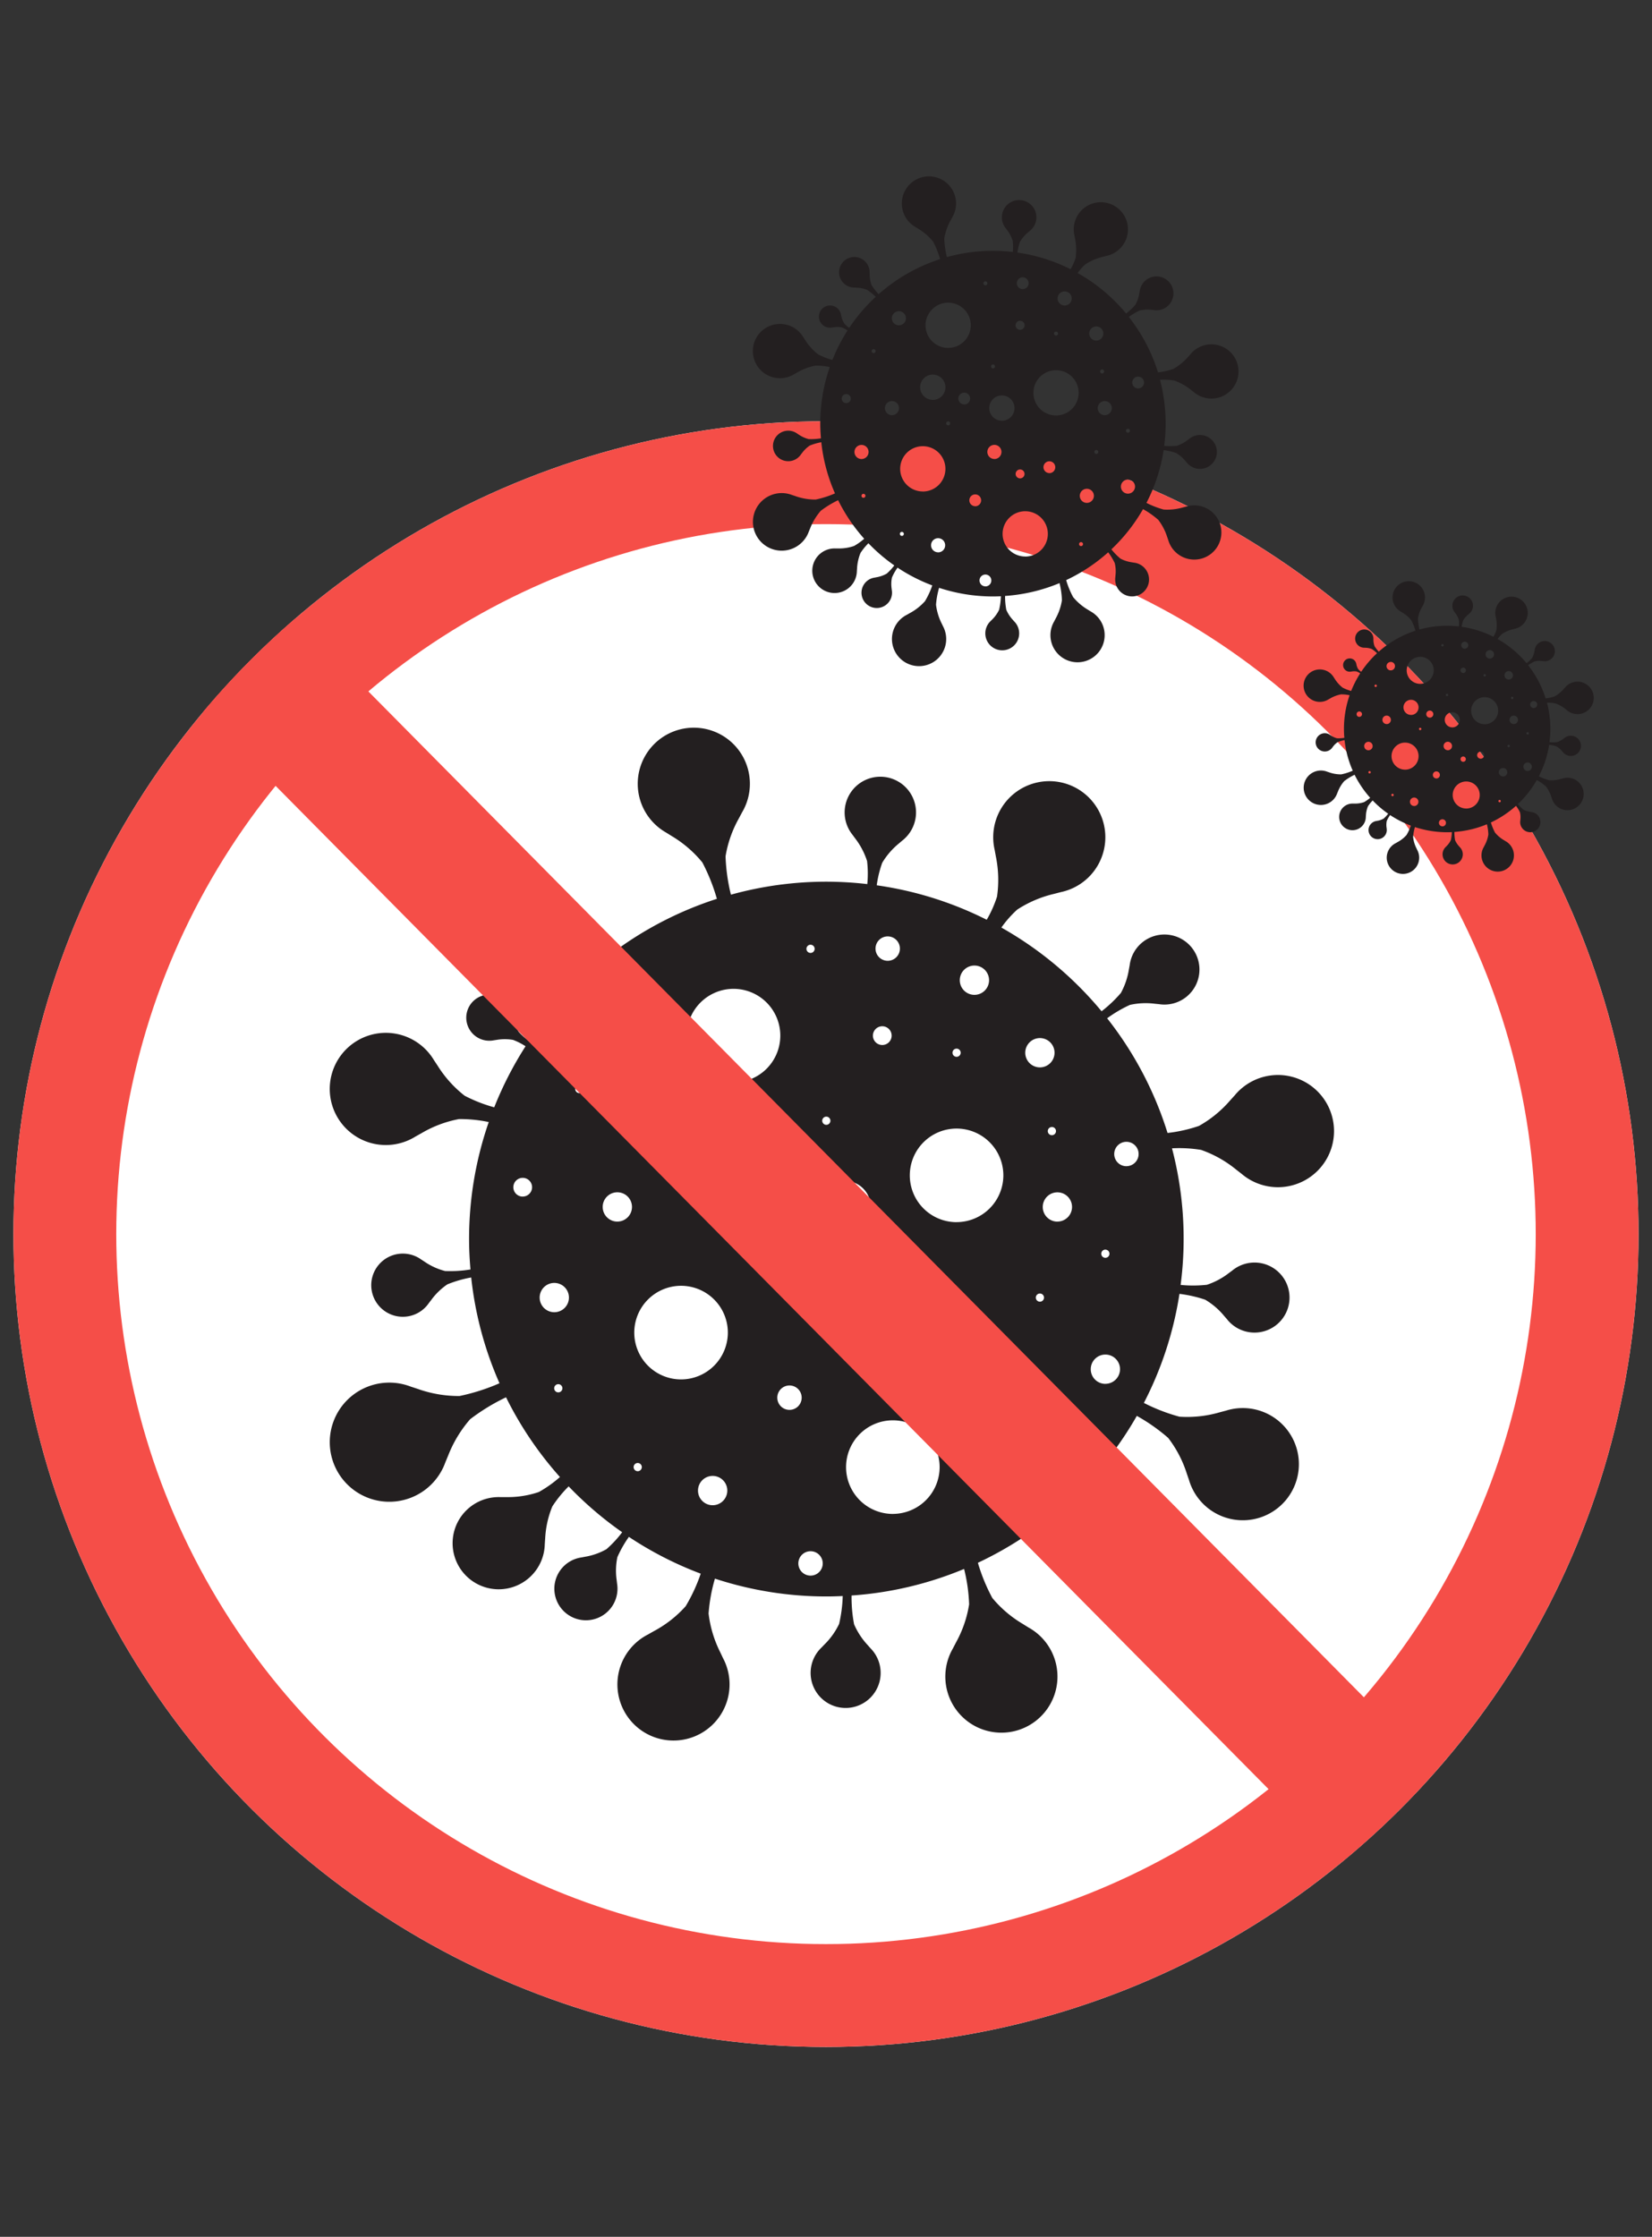
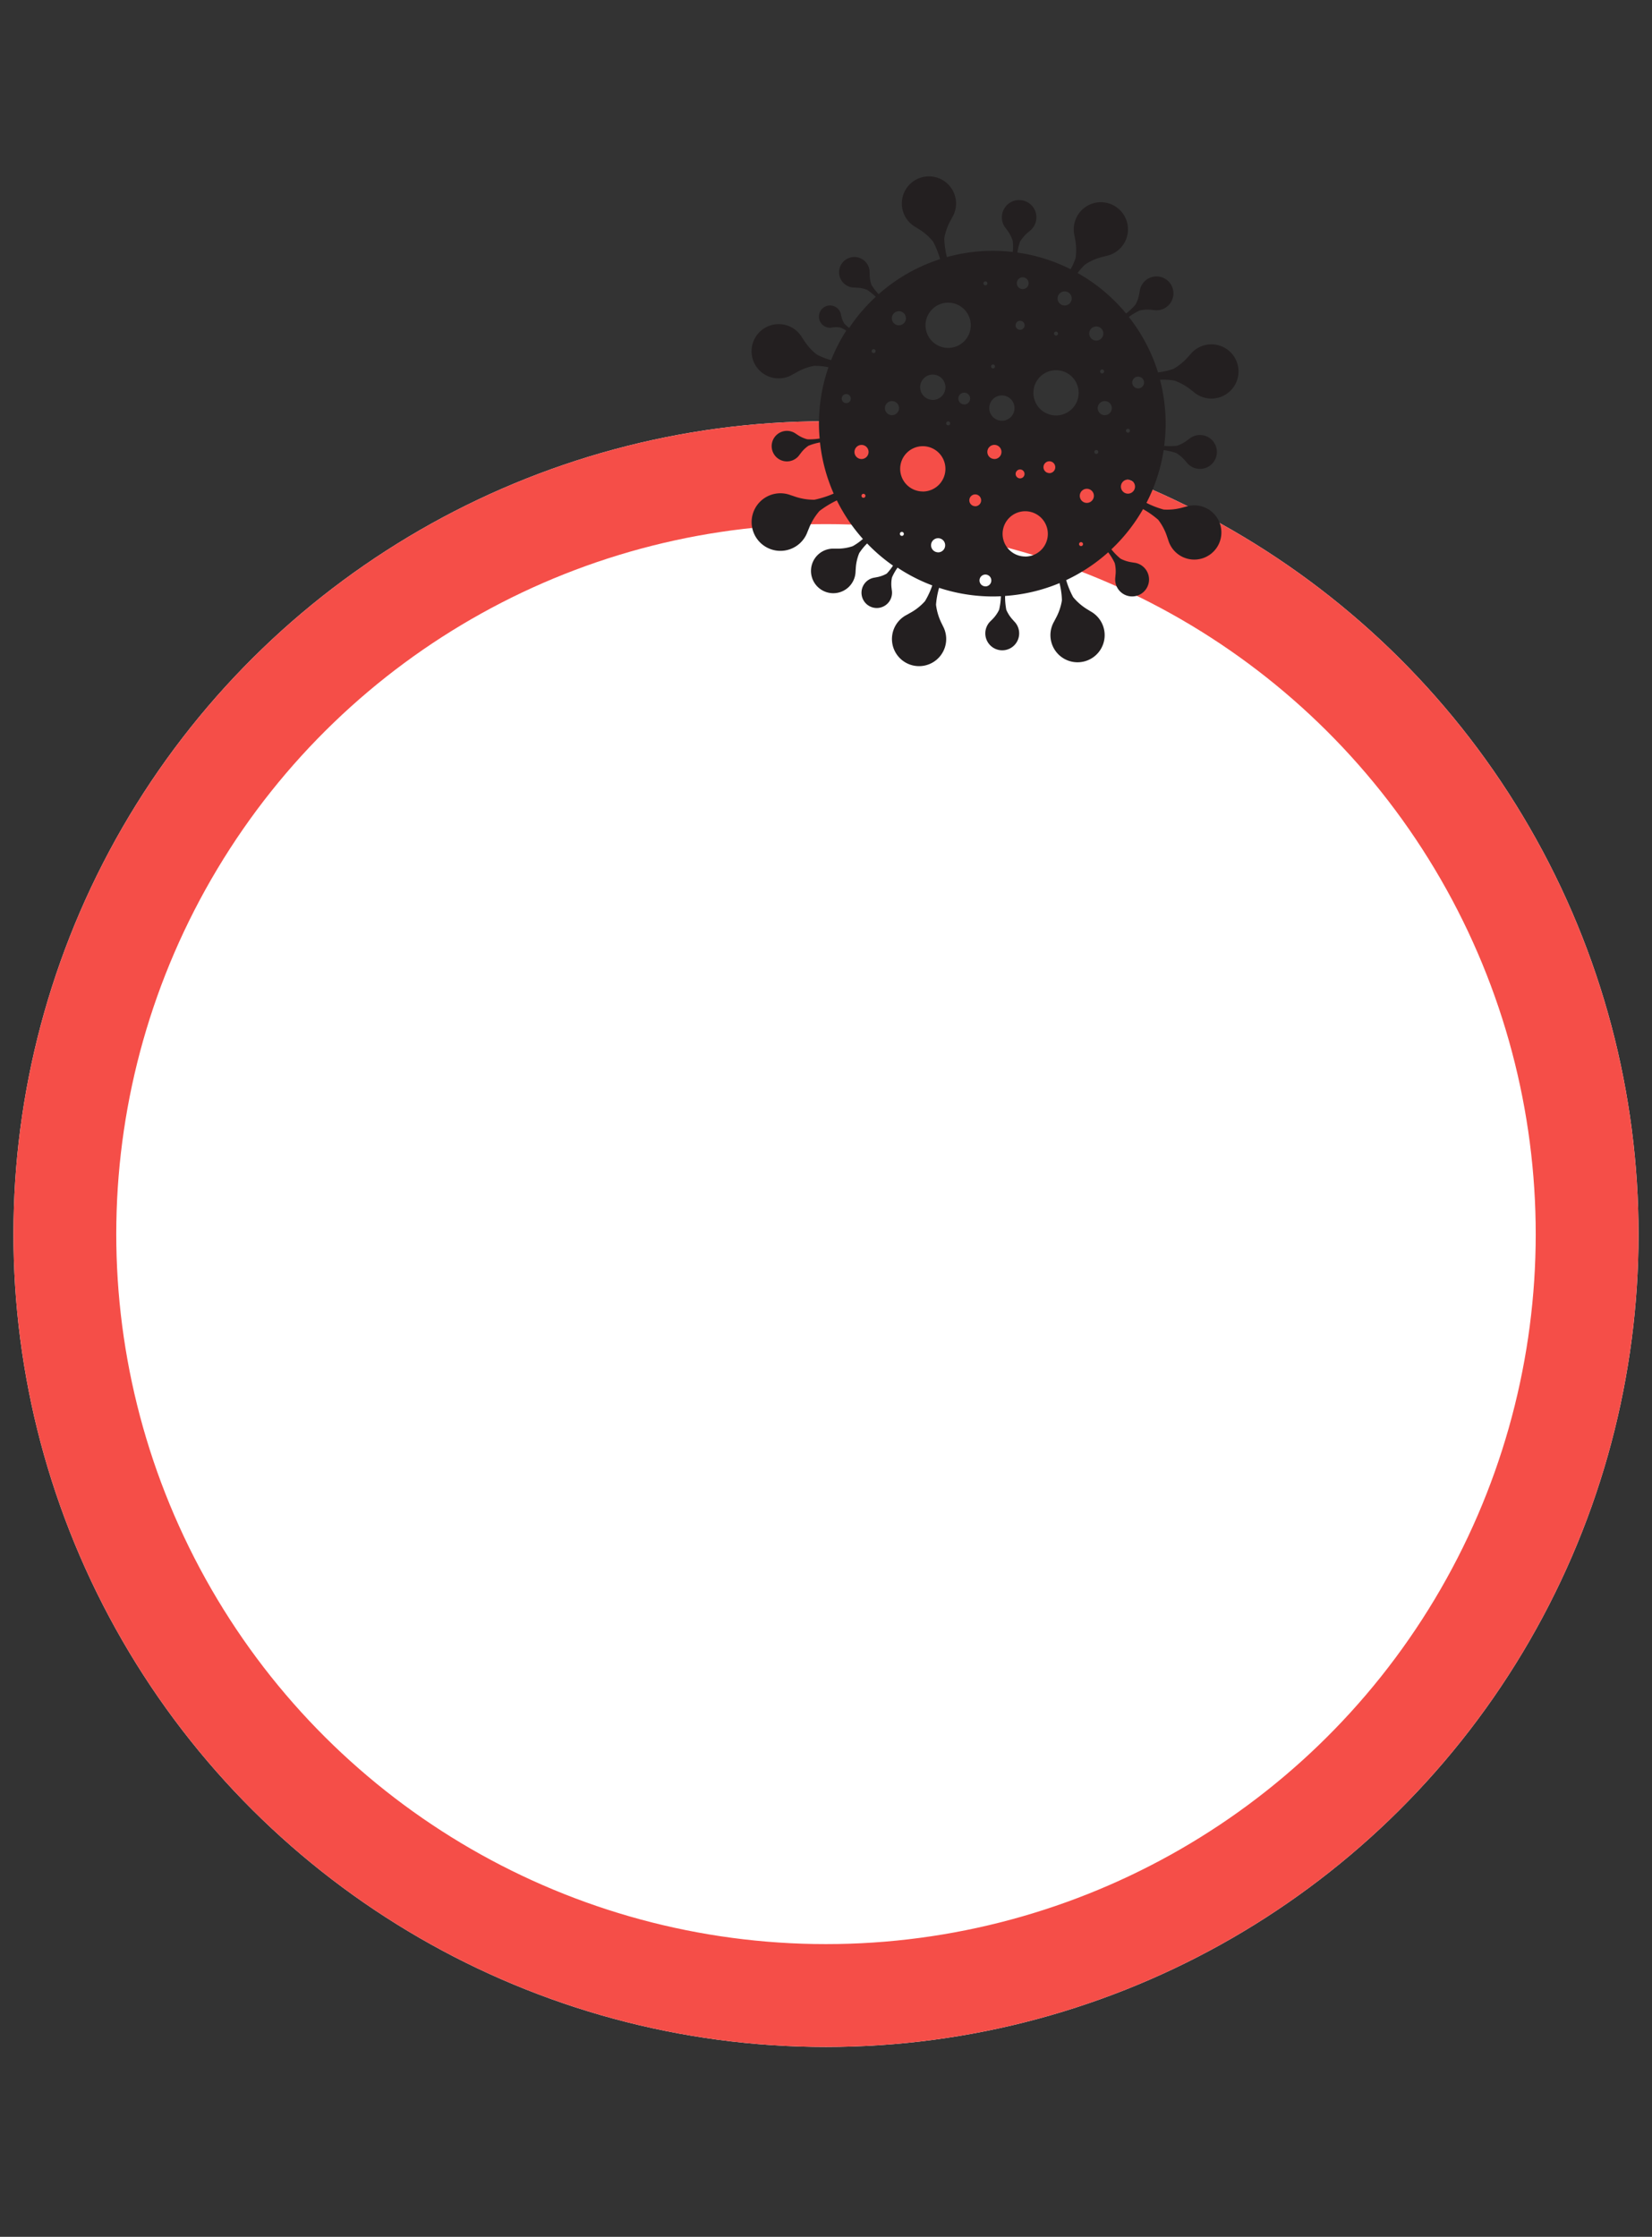
<svg xmlns="http://www.w3.org/2000/svg" width="234.207" height="317" viewBox="0 0 234.207 317">
  <rect x="0" y="0" width="234.207" height="317" fill="#333333" stroke="none" />
  <g id="covid-img4" transform="translate(-949 -1980)">
    <g id="Group_23908" data-name="Group 23908" transform="translate(628.895 1979.84)">
      <g id="Group_23907" data-name="Group 23907" transform="translate(320.105 57.953)">
        <g id="Group_23906" data-name="Group 23906" transform="translate(0 0)">
          <g id="Ellipse_1309" data-name="Ellipse 1309" transform="translate(0 230.357) rotate(-89.043)" fill="#fff" stroke="#f54e48" stroke-miterlimit="10" stroke-width="14.575">
            <circle cx="115.195" cy="115.195" r="115.195" stroke="none" />
            <circle cx="115.195" cy="115.195" r="107.907" fill="none" />
          </g>
        </g>
-         <path id="Path_50972" data-name="Path 50972" d="M479.95,145.686a16.439,16.439,0,0,1,4.966,2.784c.238.185.487.381.747.581a7.951,7.951,0,1,0-.968-11.063c-.219.238-.432.479-.635.7a16.468,16.468,0,0,1-4.406,3.6,21.109,21.109,0,0,1-4.456,1,50.507,50.507,0,0,0-8.564-16.254,18.512,18.512,0,0,1,3.226-1.894,10.26,10.26,0,0,1,3.552-.163c.187.018.384.041.587.058a4.965,4.965,0,1,0-4.167-5.539c-.037.2-.069.393-.107.578a10.361,10.361,0,0,1-1.139,3.367,18.3,18.3,0,0,1-2.741,2.6,50.962,50.962,0,0,0-14.206-11.864,15.683,15.683,0,0,1,2.249-2.546,16.452,16.452,0,0,1,5.239-2.232c.291-.075.6-.153.915-.238a7.948,7.948,0,1,0-9.353-5.987c.057.321.116.633.169.931a16.5,16.5,0,0,1,.165,5.688,16.365,16.365,0,0,1-1.462,3.279,50.282,50.282,0,0,0-15.592-4.884,15.643,15.643,0,0,1,.779-3.192,10.46,10.46,0,0,1,2.371-2.742c.145-.125.3-.255.456-.39a5.06,5.06,0,1,0-7.022-.81c.12.169.243.33.357.485a10.594,10.594,0,0,1,1.688,3.207,15.246,15.246,0,0,1,.032,3.272,51.2,51.2,0,0,0-5.809-.341,50.625,50.625,0,0,0-13.524,1.841,26.3,26.3,0,0,1-.761-5.441,16.421,16.421,0,0,1,1.886-5.37c.143-.266.292-.546.444-.835a7.95,7.95,0,1,0-10.73,2.858c.274.175.546.342.8.5a16.508,16.508,0,0,1,4.31,3.718,26.882,26.882,0,0,1,2.061,5.157,50.516,50.516,0,0,0-18.011,10.271,16.584,16.584,0,0,1-2.058-2.634,9.272,9.272,0,0,1-.574-3.152c0-.172-.008-.35-.014-.534a4.475,4.475,0,1,0-7.659,3.058,4.437,4.437,0,0,0,3.205,1.327c.183.012.362.017.532.027a9.344,9.344,0,0,1,3.145.615,15.966,15.966,0,0,1,2.565,2.065,50.746,50.746,0,0,0-7.776,9.11,9.378,9.378,0,0,1-1.464-1.309,6.767,6.767,0,0,1-.85-2.179c-.028-.12-.055-.248-.086-.378a3.267,3.267,0,1,0-2.574,3.761c.133-.017.261-.039.384-.055a6.829,6.829,0,0,1,2.339,0,9.227,9.227,0,0,1,1.773.9,50.67,50.67,0,0,0-4.442,8.654,21.066,21.066,0,0,1-4.193-1.64,16.473,16.473,0,0,1-3.814-4.229c-.166-.25-.339-.516-.523-.788a7.95,7.95,0,1,0-2.621,10.791c.286-.157.563-.315.826-.46a16.473,16.473,0,0,1,5.325-2.007,19.727,19.727,0,0,1,4.221.423,50.553,50.553,0,0,0-2.788,16.572c0,1.456.073,2.894.2,4.319a17.911,17.911,0,0,1-3.6.221,9.222,9.222,0,0,1-2.917-1.327c-.144-.093-.291-.192-.447-.291a4.477,4.477,0,1,0,1.063,6.158c.113-.144.22-.288.324-.421a9.3,9.3,0,0,1,2.3-2.231,17.055,17.055,0,0,1,3.378-.977,50.286,50.286,0,0,0,4.012,14.992,28.609,28.609,0,0,1-5.668,1.809,17.366,17.366,0,0,1-5.955-1.018c-.305-.1-.623-.206-.956-.313a8.442,8.442,0,1,0,4.906,10.721c.135-.319.261-.635.386-.928a17.566,17.566,0,0,1,3.123-5.171,28.705,28.705,0,0,1,5.092-3.109,50.7,50.7,0,0,0,7.64,11.3,17.187,17.187,0,0,1-2.988,2.121,13.559,13.559,0,0,1-4.626.721c-.25,0-.507,0-.777.005a6.534,6.534,0,1,0,6.242,6.663c.021-.268.033-.53.055-.774a13.7,13.7,0,0,1,1.016-4.572,17.2,17.2,0,0,1,2.313-2.841,50.778,50.778,0,0,0,7.59,6.5,15.838,15.838,0,0,1-2.226,2.4,9.219,9.219,0,0,1-3.019,1.071c-.171.033-.348.066-.524.1a4.475,4.475,0,1,0,5.042,3.693c-.019-.182-.042-.36-.062-.527a9.4,9.4,0,0,1,.107-3.205,16.16,16.16,0,0,1,1.634-2.874,50.5,50.5,0,0,0,10.182,5.212,23.926,23.926,0,0,1-2.135,4.616,16.374,16.374,0,0,1-4.478,3.515c-.259.149-.537.3-.823.469a7.95,7.95,0,1,0,10.588,3.355c-.139-.3-.278-.583-.405-.857a16.5,16.5,0,0,1-1.632-5.449,23.624,23.624,0,0,1,.9-4.944,50.561,50.561,0,0,0,15.8,2.527c.779,0,1.55-.026,2.318-.059a19.982,19.982,0,0,1-.512,3.949,10.274,10.274,0,0,1-2.063,2.9c-.129.136-.272.278-.407.425a4.964,4.964,0,1,0,6.931.14c-.135-.153-.27-.3-.39-.443a10.326,10.326,0,0,1-1.95-2.972,20.557,20.557,0,0,1-.357-4.074,50.34,50.34,0,0,0,15.954-3.766,23.861,23.861,0,0,1,.712,5.016,16.348,16.348,0,0,1-1.848,5.381c-.136.269-.286.547-.434.842a7.949,7.949,0,1,0,10.707-2.939c-.274-.172-.551-.337-.8-.5a16.509,16.509,0,0,1-4.334-3.685,25.588,25.588,0,0,1-2.047-4.988,50.716,50.716,0,0,0,12.319-8.155,18.124,18.124,0,0,1,1.922,3.158,10.194,10.194,0,0,1,.221,3.549c-.013.188-.035.387-.049.588a4.965,4.965,0,1,0,5.472-4.257c-.2-.036-.4-.064-.581-.1a10.431,10.431,0,0,1-3.387-1.083,18.565,18.565,0,0,1-2.665-2.726,50.828,50.828,0,0,0,9.28-11.792,25.96,25.96,0,0,1,4.445,3.12,16.439,16.439,0,0,1,2.636,5.043c.1.286.2.584.31.9a7.951,7.951,0,1,0,5.231-9.8c-.317.081-.624.166-.915.242a16.524,16.524,0,0,1-5.656.611,25.892,25.892,0,0,1-5.051-1.953,50.259,50.259,0,0,0,5.046-15.456,18.585,18.585,0,0,1,3.644.826,10.2,10.2,0,0,1,2.7,2.314c.124.14.254.292.387.444a4.963,4.963,0,1,0,.758-6.892c-.164.12-.322.241-.474.351a10.4,10.4,0,0,1-3.136,1.673,18.2,18.2,0,0,1-3.715.018,50.407,50.407,0,0,0-1.223-19.358A19.09,19.09,0,0,1,479.95,145.686Zm-96.17,6.619a1.328,1.328,0,1,1,1.327-1.328A1.33,1.33,0,0,1,383.781,152.3Zm5.046,27.745a.581.581,0,1,1,.579-.579A.582.582,0,0,1,388.827,180.05Zm-.569-11.359a2.076,2.076,0,1,1,2.076-2.078A2.079,2.079,0,0,1,388.258,168.691Zm3.55-31.052a.581.581,0,1,1,.581-.581A.581.581,0,0,1,391.808,137.639Zm67.575,5.386a.581.581,0,1,1-.581-.582A.58.58,0,0,1,459.383,143.025ZM457.1,129.841a2.076,2.076,0,1,1-2.075,2.075A2.079,2.079,0,0,1,457.1,129.841Zm-9.282-10.279a2.076,2.076,0,1,1-2.075,2.074A2.077,2.077,0,0,1,447.816,119.562Zm-2.527,11.774a.58.58,0,1,1-.581.581A.579.579,0,0,1,445.289,131.337Zm-9.765-15.906a1.729,1.729,0,1,1-1.73,1.729A1.73,1.73,0,0,1,435.524,115.43Zm-.772,12.736a1.328,1.328,0,1,1-1.327,1.326A1.329,1.329,0,0,1,434.752,128.166Zm1.305,44.887a1.3,1.3,0,1,1-1.305-1.3A1.306,1.306,0,0,1,436.057,173.054Zm-9.239-32.079a.58.58,0,1,1-.579.578A.58.58,0,0,1,426.818,140.974Zm-2.235-24.362a.581.581,0,1,1-.581.581A.582.582,0,0,1,424.584,116.612Zm-10.917,6.25a6.632,6.632,0,1,1-6.634,6.631A6.64,6.64,0,0,1,413.667,122.862Zm-14.451,2.5a2.076,2.076,0,1,1-2.076,2.075A2.078,2.078,0,0,1,399.216,125.361Zm-2.024,30.486a2.077,2.077,0,1,1,2.078-2.079A2.081,2.081,0,0,1,397.193,155.847Zm2.892,35.373a.581.581,0,1,1,.579-.581A.582.582,0,0,1,400.085,191.221Zm10.621,4.823a2.077,2.077,0,1,1,2.078-2.08A2.08,2.08,0,0,1,410.706,196.044Zm-4.477-17.831a6.633,6.633,0,1,1,6.632-6.634A6.642,6.642,0,0,1,406.229,178.213Zm2.927-26.847a3.705,3.705,0,1,1,3.7-3.7A3.709,3.709,0,0,1,409.156,151.366Zm4.509,7.462a.58.58,0,1,1,.579-.581A.582.582,0,0,1,413.665,158.828Zm4.713-6.123a1.729,1.729,0,1,1,1.727-1.727A1.73,1.73,0,0,1,418.378,152.705ZM421.6,182.53a1.729,1.729,0,1,1,1.729-1.727A1.729,1.729,0,0,1,421.6,182.53Zm2.983,23.49a1.729,1.729,0,1,1,1.731-1.729A1.729,1.729,0,0,1,424.584,206.02Zm2.635-37.329a2.076,2.076,0,1,1,2.076-2.078A2.08,2.08,0,0,1,427.219,168.691Zm2.2-11.214a3.706,3.706,0,1,1,3.706-3.7A3.712,3.712,0,0,1,429.417,157.477Zm6.838,39.8a6.633,6.633,0,1,1,6.631-6.634A6.641,6.641,0,0,1,436.255,197.272Zm7.082-24.449a1.729,1.729,0,1,1,1.73-1.727A1.728,1.728,0,0,1,443.338,172.823Zm1.951-16.9a6.632,6.632,0,1,1,6.632-6.633A6.639,6.639,0,0,1,445.289,155.923Zm7.331,38.28a.581.581,0,1,1,.579-.581A.58.58,0,0,1,452.62,194.2Zm1.7-12.657a2.076,2.076,0,1,1,2.076-2.078A2.079,2.079,0,0,1,454.323,181.546ZM457.1,167.2a.58.58,0,1,1,.583-.581A.58.58,0,0,1,457.1,167.2Zm2.482-11.348a2.076,2.076,0,1,1,2.076-2.078A2.081,2.081,0,0,1,459.58,155.847Zm6.806,3.97a.58.58,0,1,1-.584.579A.579.579,0,0,1,466.386,159.817Zm0,19.022a2.076,2.076,0,1,1,2.074-2.079A2.082,2.082,0,0,1,466.386,178.839Zm2.981-30.845a1.729,1.729,0,1,1,1.727-1.727A1.73,1.73,0,0,1,469.367,147.994Z" transform="translate(-309.673 -40.519)" fill="#231f20" />
-         <path id="Path_50973" data-name="Path 50973" d="M355.623,73.785l161.69,163.308a115.918,115.918,0,0,1-13.476,13.056L342.437,87.135A116.042,116.042,0,0,1,355.623,73.785Z" transform="translate(-313.691 -43.986)" fill="#f54e48" />
      </g>
-       <path id="Path_50974" data-name="Path 50974" d="M462.76,54.091a7.936,7.936,0,0,1,2.4,1.346c.116.089.234.184.362.279a3.844,3.844,0,1,0-.469-5.348c-.106.116-.209.232-.306.34a8.023,8.023,0,0,1-2.13,1.742,10.349,10.349,0,0,1-2.156.483,24.451,24.451,0,0,0-4.14-7.859,8.806,8.806,0,0,1,1.56-.917,4.965,4.965,0,0,1,1.717-.079c.09.009.185.021.283.028a2.4,2.4,0,1,0-2.015-2.679c-.018.1-.035.191-.051.281a4.97,4.97,0,0,1-.551,1.627,8.9,8.9,0,0,1-1.326,1.256,24.614,24.614,0,0,0-6.87-5.737,7.494,7.494,0,0,1,1.089-1.231,7.929,7.929,0,0,1,2.532-1.08c.143-.036.29-.073.444-.115a3.844,3.844,0,1,0-4.523-2.9c.028.154.057.305.081.449a7.97,7.97,0,0,1,.08,2.751,8.008,8.008,0,0,1-.705,1.586,24.323,24.323,0,0,0-7.541-2.362,7.534,7.534,0,0,1,.377-1.543,5.019,5.019,0,0,1,1.147-1.326c.068-.061.143-.124.22-.189a2.447,2.447,0,1,0-3.929-2.211,2.416,2.416,0,0,0,.533,1.82c.058.082.118.16.172.234a5.136,5.136,0,0,1,.816,1.551,7.37,7.37,0,0,1,.014,1.583,24.256,24.256,0,0,0-9.347.725,12.8,12.8,0,0,1-.371-2.631,8.009,8.009,0,0,1,.913-2.6c.071-.129.143-.263.216-.4a3.844,3.844,0,1,0-5.189,1.382c.133.085.264.166.387.243a7.945,7.945,0,0,1,2.081,1.8,12.683,12.683,0,0,1,1,2.493,24.437,24.437,0,0,0-8.708,4.966,8.085,8.085,0,0,1-1-1.273,4.463,4.463,0,0,1-.275-1.524q0-.126-.008-.259a2.166,2.166,0,1,0-2.154,2.12c.089.006.175.009.255.013a4.544,4.544,0,0,1,1.523.3,7.757,7.757,0,0,1,1.241,1,24.552,24.552,0,0,0-3.76,4.4,4.459,4.459,0,0,1-.708-.633,3.26,3.26,0,0,1-.412-1.053c-.013-.059-.028-.121-.041-.183a1.578,1.578,0,1,0-2.444,1.576,1.563,1.563,0,0,0,1.2.243l.184-.027a3.332,3.332,0,0,1,1.13,0,4.539,4.539,0,0,1,.857.439,24.567,24.567,0,0,0-2.147,4.184,10.192,10.192,0,0,1-2.027-.792,7.971,7.971,0,0,1-1.845-2.045c-.08-.121-.163-.248-.252-.381a3.845,3.845,0,1,0-1.268,5.217c.138-.075.273-.152.4-.221a7.99,7.99,0,0,1,2.577-.971,9.61,9.61,0,0,1,2.039.2,24.43,24.43,0,0,0-1.348,8.013c0,.7.037,1.4.1,2.088a8.6,8.6,0,0,1-1.742.108,4.475,4.475,0,0,1-1.411-.642c-.07-.045-.14-.093-.216-.14a2.164,2.164,0,1,0,.516,2.977c.054-.07.106-.139.156-.2a4.523,4.523,0,0,1,1.112-1.08,8.407,8.407,0,0,1,1.634-.471,24.306,24.306,0,0,0,1.94,7.25,13.76,13.76,0,0,1-2.741.874,8.385,8.385,0,0,1-2.881-.492c-.145-.048-.3-.1-.461-.152a4.081,4.081,0,1,0,2.372,5.185c.064-.154.126-.308.187-.449a8.479,8.479,0,0,1,1.51-2.5,13.97,13.97,0,0,1,2.461-1.5,24.537,24.537,0,0,0,3.694,5.463,8.356,8.356,0,0,1-1.444,1.026,6.6,6.6,0,0,1-2.237.349c-.121,0-.245,0-.375,0a3.16,3.16,0,1,0,3.017,3.221c.01-.129.017-.256.026-.375a6.669,6.669,0,0,1,.492-2.21,8.323,8.323,0,0,1,1.119-1.373,24.362,24.362,0,0,0,3.671,3.141A7.723,7.723,0,0,1,422,81.452a4.482,4.482,0,0,1-1.461.516c-.084.017-.169.032-.252.05A2.164,2.164,0,1,0,422.72,83.8c-.01-.088-.021-.174-.03-.255a4.571,4.571,0,0,1,.053-1.55,7.76,7.76,0,0,1,.789-1.39,24.4,24.4,0,0,0,4.924,2.52,11.447,11.447,0,0,1-1.034,2.232,7.858,7.858,0,0,1-2.165,1.7c-.126.073-.259.148-.4.228a3.845,3.845,0,1,0,5.119,1.622c-.066-.144-.134-.283-.2-.414a8.085,8.085,0,0,1-.789-2.635,11.611,11.611,0,0,1,.436-2.392,24.414,24.414,0,0,0,7.64,1.223c.375,0,.749-.013,1.121-.028a9.736,9.736,0,0,1-.25,1.909,4.9,4.9,0,0,1-1,1.4c-.061.066-.131.134-.2.2a2.4,2.4,0,1,0,3.351.067c-.066-.072-.13-.144-.188-.212a5.011,5.011,0,0,1-.944-1.438,9.8,9.8,0,0,1-.173-1.969,24.365,24.365,0,0,0,7.716-1.821,11.608,11.608,0,0,1,.342,2.426,7.9,7.9,0,0,1-.893,2.6c-.066.13-.139.264-.21.407a3.844,3.844,0,1,0,5.177-1.421c-.133-.084-.266-.162-.389-.241a8.006,8.006,0,0,1-2.094-1.783,12.357,12.357,0,0,1-.991-2.411,24.518,24.518,0,0,0,5.959-3.944,8.832,8.832,0,0,1,.928,1.527,4.936,4.936,0,0,1,.108,1.716c-.008.091-.018.188-.024.286a2.4,2.4,0,1,0,2.647-2.06l-.282-.046a5.006,5.006,0,0,1-1.637-.524,9.021,9.021,0,0,1-1.287-1.318,24.616,24.616,0,0,0,4.486-5.7,12.632,12.632,0,0,1,2.15,1.51,7.951,7.951,0,0,1,1.274,2.438c.048.138.1.283.149.433a3.844,3.844,0,1,0,2.531-4.737c-.153.04-.3.081-.443.117a8,8,0,0,1-2.735.3,12.519,12.519,0,0,1-2.441-.945,24.318,24.318,0,0,0,2.438-7.474,8.943,8.943,0,0,1,1.762.4,4.923,4.923,0,0,1,1.305,1.12c.06.067.122.14.188.214a2.4,2.4,0,1,0,2.151-3.863,2.37,2.37,0,0,0-1.784.532c-.08.057-.156.116-.23.169a4.968,4.968,0,0,1-1.516.81,8.96,8.96,0,0,1-1.8.009,24.864,24.864,0,0,0,.207-3.143,24.562,24.562,0,0,0-.8-6.217A9.256,9.256,0,0,1,462.76,54.091Zm-46.5,3.2a.642.642,0,1,1,.644-.642A.644.644,0,0,1,416.257,57.291ZM418.7,70.706a.281.281,0,1,1,.281-.281A.28.28,0,0,1,418.7,70.706Zm-.274-5.493a1,1,0,1,1,1-1A1.006,1.006,0,0,1,418.423,65.214ZM420.139,50.2a.281.281,0,1,1,.281-.281A.281.281,0,0,1,420.139,50.2Zm32.675,2.6a.281.281,0,1,1-.282-.281A.281.281,0,0,1,452.814,52.8Zm-1.1-6.374a1,1,0,1,1-1.007,1A1,1,0,0,1,451.711,46.429Zm-4.491-4.971a1,1,0,1,1-1,1A1,1,0,0,1,447.22,41.458ZM446,47.151a.281.281,0,1,1-.281.281A.281.281,0,0,1,446,47.151Zm-4.722-7.691a.836.836,0,1,1-.835.837A.837.837,0,0,1,441.277,39.46Zm-.372,6.158a.642.642,0,1,1-.641.642A.643.643,0,0,1,440.9,45.618Zm.631,21.705a.631.631,0,1,1-.631-.631A.633.633,0,0,1,441.536,67.324Zm-4.467-15.511a.28.28,0,1,1-.282.281A.279.279,0,0,1,437.069,51.812Zm-1.081-11.781a.281.281,0,1,1-.282.282A.282.282,0,0,1,435.988,40.032Zm-5.279,3.021A3.207,3.207,0,1,1,427.5,46.26,3.211,3.211,0,0,1,430.709,43.053Zm-6.988,1.21a1,1,0,1,1-1,1A1.007,1.007,0,0,1,423.72,44.263ZM422.743,59a1,1,0,1,1,1-1.005A1.006,1.006,0,0,1,422.743,59Zm1.4,17.1a.281.281,0,1,1,.281-.282A.282.282,0,0,1,424.141,76.108Zm5.136,2.332a1,1,0,1,1,1.005-1.005A1,1,0,0,1,429.277,78.44Zm-2.165-8.623a3.207,3.207,0,1,1,3.206-3.207A3.211,3.211,0,0,1,427.112,69.817Zm1.416-12.979a1.792,1.792,0,1,1,1.791-1.792A1.794,1.794,0,0,1,428.528,56.838Zm2.179,3.607a.281.281,0,1,1,.281-.281A.282.282,0,0,1,430.707,60.445Zm2.28-2.961a.835.835,0,1,1,.835-.835A.838.838,0,0,1,432.987,57.484Zm1.559,14.424a.837.837,0,1,1,.835-.837A.839.839,0,0,1,434.546,71.907Zm1.442,11.357a.837.837,0,1,1,.837-.837A.838.838,0,0,1,435.988,83.265Zm1.274-18.051a1,1,0,1,1,1-1A1.006,1.006,0,0,1,437.262,65.214Zm1.062-5.423A1.791,1.791,0,1,1,440.116,58,1.794,1.794,0,0,1,438.324,59.791Zm3.307,19.243a3.207,3.207,0,1,1,3.207-3.208A3.211,3.211,0,0,1,441.631,79.034Zm3.425-11.821a.836.836,0,1,1,.835-.837A.837.837,0,0,1,445.056,67.213ZM446,59.04a3.207,3.207,0,1,1,3.208-3.208A3.21,3.21,0,0,1,446,59.04Zm3.545,18.511a.281.281,0,1,1,.282-.281A.281.281,0,0,1,449.544,77.551Zm.825-6.121a1,1,0,1,1,1-1A1.008,1.008,0,0,1,450.369,71.43Zm1.343-6.94a.28.28,0,1,1,.279-.279A.28.28,0,0,1,451.711,64.49ZM452.91,59a1,1,0,1,1,1-1A1.006,1.006,0,0,1,452.91,59Zm3.29,1.921a.281.281,0,1,1-.282.279A.28.28,0,0,1,456.2,60.923Zm0,9.2a1,1,0,1,1,1-1A1.006,1.006,0,0,1,456.2,70.121Zm1.442-14.915a.835.835,0,1,1,.835-.835A.835.835,0,0,1,457.642,55.206Z" transform="translate(23.819 0)" fill="#231f20" />
-       <path id="Path_50975" data-name="Path 50975" d="M499.362,87.034a4.748,4.748,0,0,1,1.437.8c.067.053.139.109.215.167a2.3,2.3,0,1,0-.279-3.2c-.064.068-.126.139-.184.2a4.768,4.768,0,0,1-1.273,1.04,6.124,6.124,0,0,1-1.287.288,14.6,14.6,0,0,0-2.474-4.7,5.349,5.349,0,0,1,.932-.547,2.954,2.954,0,0,1,1.026-.048c.054.006.112.013.169.017a1.435,1.435,0,1,0-1.2-1.6c-.01.057-.021.115-.031.167a3.009,3.009,0,0,1-.328.973,5.392,5.392,0,0,1-.793.749,14.7,14.7,0,0,0-4.105-3.427,4.392,4.392,0,0,1,.651-.735,4.761,4.761,0,0,1,1.514-.646l.265-.068a2.3,2.3,0,1,0-2.7-1.73c.018.093.035.182.05.269a4.832,4.832,0,0,1,.048,1.644,4.975,4.975,0,0,1-.422.947,14.54,14.54,0,0,0-4.505-1.412,4.486,4.486,0,0,1,.225-.922,3.012,3.012,0,0,1,.685-.793c.041-.036.086-.073.131-.113a1.461,1.461,0,1,0-2.029-.233c.035.049.069.1.1.14a3.018,3.018,0,0,1,.487.927,4.3,4.3,0,0,1,.01.945,14.5,14.5,0,0,0-5.587.434,7.842,7.842,0,0,1-.22-1.572,4.756,4.756,0,0,1,.546-1.552c.042-.077.085-.157.13-.242a2.3,2.3,0,1,0-3.1.826c.079.051.157.1.229.145a4.7,4.7,0,0,1,1.245,1.075,7.591,7.591,0,0,1,.6,1.489,14.606,14.606,0,0,0-5.2,2.967,4.828,4.828,0,0,1-.595-.761,2.65,2.65,0,0,1-.166-.911c0-.049,0-.1-.005-.153a1.279,1.279,0,0,0-.371-.932,1.293,1.293,0,1,0-.915,2.2l.153.006a2.7,2.7,0,0,1,.91.179,4.521,4.521,0,0,1,.74.595,14.738,14.738,0,0,0-2.246,2.632,2.7,2.7,0,0,1-.422-.378,1.959,1.959,0,0,1-.247-.629q-.012-.052-.023-.108a.943.943,0,1,0-1.461.941.934.934,0,0,0,.717.145c.036-.005.073-.012.109-.015a1.985,1.985,0,0,1,.676,0,2.553,2.553,0,0,1,.512.261,14.665,14.665,0,0,0-1.282,2.5,6.1,6.1,0,0,1-1.211-.472,4.767,4.767,0,0,1-1.1-1.223c-.048-.072-.1-.148-.151-.228a2.3,2.3,0,1,0-.757,3.118c.084-.045.163-.09.239-.133a4.783,4.783,0,0,1,1.538-.579,5.639,5.639,0,0,1,1.219.122,14.62,14.62,0,0,0-.8,4.789c0,.42.021.835.057,1.247a5.155,5.155,0,0,1-1.04.064,2.673,2.673,0,0,1-.843-.384c-.041-.027-.085-.057-.129-.084a1.294,1.294,0,1,0,.306,1.779c.034-.041.064-.084.093-.122a2.758,2.758,0,0,1,.667-.645,5.032,5.032,0,0,1,.976-.282,14.5,14.5,0,0,0,1.159,4.332,8.208,8.208,0,0,1-1.636.523,5.034,5.034,0,0,1-1.721-.293c-.089-.028-.181-.06-.277-.091a2.44,2.44,0,1,0,1.417,3.1c.04-.093.075-.183.112-.268a5.032,5.032,0,0,1,.9-1.494,8.2,8.2,0,0,1,1.469-.9,14.646,14.646,0,0,0,2.208,3.263,4.891,4.891,0,0,1-.864.614,3.914,3.914,0,0,1-1.335.207l-.227,0a1.888,1.888,0,1,0,1.806,1.924c.005-.076.009-.153.014-.224a3.972,3.972,0,0,1,.295-1.321,5.031,5.031,0,0,1,.667-.821,14.529,14.529,0,0,0,2.195,1.877,4.727,4.727,0,0,1-.644.694,2.719,2.719,0,0,1-.873.309c-.049.01-.1.018-.151.03a1.294,1.294,0,1,0,1.455,1.066c0-.051-.01-.1-.017-.152a2.766,2.766,0,0,1,.031-.927,4.911,4.911,0,0,1,.471-.829,14.589,14.589,0,0,0,2.944,1.5,7.039,7.039,0,0,1-.618,1.335,4.692,4.692,0,0,1-1.295,1.014c-.073.044-.154.089-.236.135a2.3,2.3,0,1,0,3.058.971c-.041-.086-.081-.169-.117-.248a4.76,4.76,0,0,1-.472-1.573,6.85,6.85,0,0,1,.26-1.429,14.618,14.618,0,0,0,4.565.73c.224,0,.448-.008.671-.017a6.059,6.059,0,0,1-.148,1.14,2.97,2.97,0,0,1-.6.835c-.036.04-.08.081-.117.122a1.434,1.434,0,1,0,2,.042c-.039-.044-.08-.088-.113-.129a2.989,2.989,0,0,1-.564-.859,5.881,5.881,0,0,1-.1-1.177,14.531,14.531,0,0,0,4.61-1.089,6.917,6.917,0,0,1,.206,1.449,4.757,4.757,0,0,1-.534,1.555c-.04.077-.082.157-.125.243a2.3,2.3,0,1,0,3.093-.85l-.232-.144a4.78,4.78,0,0,1-1.253-1.065,7.4,7.4,0,0,1-.592-1.44,14.738,14.738,0,0,0,3.56-2.356,5.289,5.289,0,0,1,.555.911,2.953,2.953,0,0,1,.063,1.025c0,.054-.01.113-.014.17a1.435,1.435,0,1,0,1.581-1.229c-.057-.01-.113-.018-.166-.028a2.985,2.985,0,0,1-.981-.313,5.368,5.368,0,0,1-.767-.788,14.766,14.766,0,0,0,2.681-3.407,7.551,7.551,0,0,1,1.283.9,4.747,4.747,0,0,1,.761,1.457c.03.082.058.169.091.259a2.3,2.3,0,1,0,1.51-2.831l-.265.07a4.77,4.77,0,0,1-1.633.178,7.6,7.6,0,0,1-1.46-.565,14.574,14.574,0,0,0,1.46-4.465,5.416,5.416,0,0,1,1.052.239,2.893,2.893,0,0,1,.779.668c.037.04.073.084.113.127a1.434,1.434,0,1,0,.219-1.99l-.136.1a3.016,3.016,0,0,1-.906.483,5.212,5.212,0,0,1-1.073.005,14.58,14.58,0,0,0,.125-1.877,14.742,14.742,0,0,0-.478-3.716A5.437,5.437,0,0,1,499.362,87.034Zm-27.786,1.913a.384.384,0,1,1,.385-.385A.385.385,0,0,1,471.576,88.947Zm1.458,8.016a.168.168,0,0,1,0-.336.168.168,0,1,1,0,.336Zm-.164-3.282a.6.6,0,1,1,.6-.6A.6.6,0,0,1,472.871,93.68ZM473.9,84.71a.168.168,0,1,1,0-.336.168.168,0,0,1,0,.336Zm19.524,1.556a.168.168,0,1,1-.167-.169A.168.168,0,0,1,493.42,86.266Zm-.66-3.809a.6.6,0,1,1-.6.6A.6.6,0,0,1,492.76,82.457Zm-2.683-2.97a.6.6,0,1,1-.6.6A.6.6,0,0,1,490.077,79.487Zm-.729,3.4a.167.167,0,1,1-.169.167A.169.169,0,0,1,489.349,82.888Zm-2.822-4.6a.5.5,0,1,1-.5.5A.5.5,0,0,1,486.527,78.292Zm-.223,3.68a.384.384,0,1,1-.384.384A.385.385,0,0,1,486.3,81.972Zm.377,12.969a.377.377,0,1,1-.377-.376A.377.377,0,0,1,486.681,94.941Zm-2.67-9.268a.167.167,0,1,1-.167.167A.168.168,0,0,1,484.012,85.673Zm-.645-7.039a.168.168,0,1,1-.169.169A.168.168,0,0,1,483.367,78.634Zm-3.155,1.806a1.916,1.916,0,1,1-1.918,1.915A1.918,1.918,0,0,1,480.212,80.44Zm-4.176.722a.6.6,0,1,1-.6.6A.6.6,0,0,1,476.036,81.162Zm-.583,8.809a.6.6,0,1,1,.6-.6A.6.6,0,0,1,475.453,89.971Zm.835,10.219a.168.168,0,1,1,.166-.167A.168.168,0,0,1,476.288,100.19Zm3.067,1.394a.6.6,0,1,1,.6-.6A.6.6,0,0,1,479.356,101.584Zm-1.292-5.153a1.916,1.916,0,1,1,1.915-1.917A1.919,1.919,0,0,1,478.063,96.431Zm.844-7.756a1.071,1.071,0,1,1,1.071-1.07A1.071,1.071,0,0,1,478.908,88.676Zm1.3,2.156a.168.168,0,0,1,0-.336.168.168,0,0,1,0,.336Zm1.362-1.77a.5.5,0,1,1,.5-.5A.5.5,0,0,1,481.572,89.062Zm.932,8.618a.5.5,0,1,1,.5-.5A.5.5,0,0,1,482.5,97.68Zm.862,6.786a.5.5,0,1,1,.5-.5A.5.5,0,0,1,483.367,104.466Zm.76-10.786a.6.6,0,1,1,.6-.6A.6.6,0,0,1,484.126,93.68Zm.637-3.24a1.07,1.07,0,1,1,1.07-1.07A1.073,1.073,0,0,1,484.763,90.44Zm1.975,11.5a1.916,1.916,0,1,1,1.915-1.917A1.918,1.918,0,0,1,486.738,101.938Zm2.047-7.063a.5.5,0,1,1,.5-.5A.5.5,0,0,1,488.785,94.875Zm.564-4.884a1.916,1.916,0,1,1,1.915-1.917A1.918,1.918,0,0,1,489.349,89.991Zm2.119,11.06a.167.167,0,1,1,.166-.167A.167.167,0,0,1,491.467,101.051Zm.49-3.656a.6.6,0,1,1,.6-.6A.6.6,0,0,1,491.958,97.4Zm.8-4.147a.167.167,0,1,1,0-.335.167.167,0,1,1,0,.335Zm.717-3.277a.6.6,0,1,1,.6-.6A.6.6,0,0,1,493.477,89.971Zm1.966,1.147a.166.166,0,0,1,.169.166.168.168,0,1,1-.336,0A.166.166,0,0,1,495.442,91.118Zm0,5.5a.6.6,0,1,1,.6-.6A.6.6,0,0,1,495.442,96.613ZM496.3,87.7a.5.5,0,1,1,.5-.5A.5.5,0,0,1,496.3,87.7Z" transform="translate(41.238 12.807)" fill="#231f20" />
+       <path id="Path_50974" data-name="Path 50974" d="M462.76,54.091a7.936,7.936,0,0,1,2.4,1.346c.116.089.234.184.362.279a3.844,3.844,0,1,0-.469-5.348c-.106.116-.209.232-.306.34a8.023,8.023,0,0,1-2.13,1.742,10.349,10.349,0,0,1-2.156.483,24.451,24.451,0,0,0-4.14-7.859,8.806,8.806,0,0,1,1.56-.917,4.965,4.965,0,0,1,1.717-.079c.09.009.185.021.283.028a2.4,2.4,0,1,0-2.015-2.679c-.018.1-.035.191-.051.281a4.97,4.97,0,0,1-.551,1.627,8.9,8.9,0,0,1-1.326,1.256,24.614,24.614,0,0,0-6.87-5.737,7.494,7.494,0,0,1,1.089-1.231,7.929,7.929,0,0,1,2.532-1.08c.143-.036.29-.073.444-.115a3.844,3.844,0,1,0-4.523-2.9c.028.154.057.305.081.449a7.97,7.97,0,0,1,.08,2.751,8.008,8.008,0,0,1-.705,1.586,24.323,24.323,0,0,0-7.541-2.362,7.534,7.534,0,0,1,.377-1.543,5.019,5.019,0,0,1,1.147-1.326c.068-.061.143-.124.22-.189a2.447,2.447,0,1,0-3.929-2.211,2.416,2.416,0,0,0,.533,1.82c.058.082.118.16.172.234a5.136,5.136,0,0,1,.816,1.551,7.37,7.37,0,0,1,.014,1.583,24.256,24.256,0,0,0-9.347.725,12.8,12.8,0,0,1-.371-2.631,8.009,8.009,0,0,1,.913-2.6c.071-.129.143-.263.216-.4a3.844,3.844,0,1,0-5.189,1.382c.133.085.264.166.387.243a7.945,7.945,0,0,1,2.081,1.8,12.683,12.683,0,0,1,1,2.493,24.437,24.437,0,0,0-8.708,4.966,8.085,8.085,0,0,1-1-1.273,4.463,4.463,0,0,1-.275-1.524q0-.126-.008-.259a2.166,2.166,0,1,0-2.154,2.12c.089.006.175.009.255.013a4.544,4.544,0,0,1,1.523.3,7.757,7.757,0,0,1,1.241,1,24.552,24.552,0,0,0-3.76,4.4,4.459,4.459,0,0,1-.708-.633,3.26,3.26,0,0,1-.412-1.053c-.013-.059-.028-.121-.041-.183a1.578,1.578,0,1,0-2.444,1.576,1.563,1.563,0,0,0,1.2.243a3.332,3.332,0,0,1,1.13,0,4.539,4.539,0,0,1,.857.439,24.567,24.567,0,0,0-2.147,4.184,10.192,10.192,0,0,1-2.027-.792,7.971,7.971,0,0,1-1.845-2.045c-.08-.121-.163-.248-.252-.381a3.845,3.845,0,1,0-1.268,5.217c.138-.075.273-.152.4-.221a7.99,7.99,0,0,1,2.577-.971,9.61,9.61,0,0,1,2.039.2,24.43,24.43,0,0,0-1.348,8.013c0,.7.037,1.4.1,2.088a8.6,8.6,0,0,1-1.742.108,4.475,4.475,0,0,1-1.411-.642c-.07-.045-.14-.093-.216-.14a2.164,2.164,0,1,0,.516,2.977c.054-.07.106-.139.156-.2a4.523,4.523,0,0,1,1.112-1.08,8.407,8.407,0,0,1,1.634-.471,24.306,24.306,0,0,0,1.94,7.25,13.76,13.76,0,0,1-2.741.874,8.385,8.385,0,0,1-2.881-.492c-.145-.048-.3-.1-.461-.152a4.081,4.081,0,1,0,2.372,5.185c.064-.154.126-.308.187-.449a8.479,8.479,0,0,1,1.51-2.5,13.97,13.97,0,0,1,2.461-1.5,24.537,24.537,0,0,0,3.694,5.463,8.356,8.356,0,0,1-1.444,1.026,6.6,6.6,0,0,1-2.237.349c-.121,0-.245,0-.375,0a3.16,3.16,0,1,0,3.017,3.221c.01-.129.017-.256.026-.375a6.669,6.669,0,0,1,.492-2.21,8.323,8.323,0,0,1,1.119-1.373,24.362,24.362,0,0,0,3.671,3.141A7.723,7.723,0,0,1,422,81.452a4.482,4.482,0,0,1-1.461.516c-.084.017-.169.032-.252.05A2.164,2.164,0,1,0,422.72,83.8c-.01-.088-.021-.174-.03-.255a4.571,4.571,0,0,1,.053-1.55,7.76,7.76,0,0,1,.789-1.39,24.4,24.4,0,0,0,4.924,2.52,11.447,11.447,0,0,1-1.034,2.232,7.858,7.858,0,0,1-2.165,1.7c-.126.073-.259.148-.4.228a3.845,3.845,0,1,0,5.119,1.622c-.066-.144-.134-.283-.2-.414a8.085,8.085,0,0,1-.789-2.635,11.611,11.611,0,0,1,.436-2.392,24.414,24.414,0,0,0,7.64,1.223c.375,0,.749-.013,1.121-.028a9.736,9.736,0,0,1-.25,1.909,4.9,4.9,0,0,1-1,1.4c-.061.066-.131.134-.2.2a2.4,2.4,0,1,0,3.351.067c-.066-.072-.13-.144-.188-.212a5.011,5.011,0,0,1-.944-1.438,9.8,9.8,0,0,1-.173-1.969,24.365,24.365,0,0,0,7.716-1.821,11.608,11.608,0,0,1,.342,2.426,7.9,7.9,0,0,1-.893,2.6c-.066.13-.139.264-.21.407a3.844,3.844,0,1,0,5.177-1.421c-.133-.084-.266-.162-.389-.241a8.006,8.006,0,0,1-2.094-1.783,12.357,12.357,0,0,1-.991-2.411,24.518,24.518,0,0,0,5.959-3.944,8.832,8.832,0,0,1,.928,1.527,4.936,4.936,0,0,1,.108,1.716c-.008.091-.018.188-.024.286a2.4,2.4,0,1,0,2.647-2.06l-.282-.046a5.006,5.006,0,0,1-1.637-.524,9.021,9.021,0,0,1-1.287-1.318,24.616,24.616,0,0,0,4.486-5.7,12.632,12.632,0,0,1,2.15,1.51,7.951,7.951,0,0,1,1.274,2.438c.048.138.1.283.149.433a3.844,3.844,0,1,0,2.531-4.737c-.153.04-.3.081-.443.117a8,8,0,0,1-2.735.3,12.519,12.519,0,0,1-2.441-.945,24.318,24.318,0,0,0,2.438-7.474,8.943,8.943,0,0,1,1.762.4,4.923,4.923,0,0,1,1.305,1.12c.06.067.122.14.188.214a2.4,2.4,0,1,0,2.151-3.863,2.37,2.37,0,0,0-1.784.532c-.08.057-.156.116-.23.169a4.968,4.968,0,0,1-1.516.81,8.96,8.96,0,0,1-1.8.009,24.864,24.864,0,0,0,.207-3.143,24.562,24.562,0,0,0-.8-6.217A9.256,9.256,0,0,1,462.76,54.091Zm-46.5,3.2a.642.642,0,1,1,.644-.642A.644.644,0,0,1,416.257,57.291ZM418.7,70.706a.281.281,0,1,1,.281-.281A.28.28,0,0,1,418.7,70.706Zm-.274-5.493a1,1,0,1,1,1-1A1.006,1.006,0,0,1,418.423,65.214ZM420.139,50.2a.281.281,0,1,1,.281-.281A.281.281,0,0,1,420.139,50.2Zm32.675,2.6a.281.281,0,1,1-.282-.281A.281.281,0,0,1,452.814,52.8Zm-1.1-6.374a1,1,0,1,1-1.007,1A1,1,0,0,1,451.711,46.429Zm-4.491-4.971a1,1,0,1,1-1,1A1,1,0,0,1,447.22,41.458ZM446,47.151a.281.281,0,1,1-.281.281A.281.281,0,0,1,446,47.151Zm-4.722-7.691a.836.836,0,1,1-.835.837A.837.837,0,0,1,441.277,39.46Zm-.372,6.158a.642.642,0,1,1-.641.642A.643.643,0,0,1,440.9,45.618Zm.631,21.705a.631.631,0,1,1-.631-.631A.633.633,0,0,1,441.536,67.324Zm-4.467-15.511a.28.28,0,1,1-.282.281A.279.279,0,0,1,437.069,51.812Zm-1.081-11.781a.281.281,0,1,1-.282.282A.282.282,0,0,1,435.988,40.032Zm-5.279,3.021A3.207,3.207,0,1,1,427.5,46.26,3.211,3.211,0,0,1,430.709,43.053Zm-6.988,1.21a1,1,0,1,1-1,1A1.007,1.007,0,0,1,423.72,44.263ZM422.743,59a1,1,0,1,1,1-1.005A1.006,1.006,0,0,1,422.743,59Zm1.4,17.1a.281.281,0,1,1,.281-.282A.282.282,0,0,1,424.141,76.108Zm5.136,2.332a1,1,0,1,1,1.005-1.005A1,1,0,0,1,429.277,78.44Zm-2.165-8.623a3.207,3.207,0,1,1,3.206-3.207A3.211,3.211,0,0,1,427.112,69.817Zm1.416-12.979a1.792,1.792,0,1,1,1.791-1.792A1.794,1.794,0,0,1,428.528,56.838Zm2.179,3.607a.281.281,0,1,1,.281-.281A.282.282,0,0,1,430.707,60.445Zm2.28-2.961a.835.835,0,1,1,.835-.835A.838.838,0,0,1,432.987,57.484Zm1.559,14.424a.837.837,0,1,1,.835-.837A.839.839,0,0,1,434.546,71.907Zm1.442,11.357a.837.837,0,1,1,.837-.837A.838.838,0,0,1,435.988,83.265Zm1.274-18.051a1,1,0,1,1,1-1A1.006,1.006,0,0,1,437.262,65.214Zm1.062-5.423A1.791,1.791,0,1,1,440.116,58,1.794,1.794,0,0,1,438.324,59.791Zm3.307,19.243a3.207,3.207,0,1,1,3.207-3.208A3.211,3.211,0,0,1,441.631,79.034Zm3.425-11.821a.836.836,0,1,1,.835-.837A.837.837,0,0,1,445.056,67.213ZM446,59.04a3.207,3.207,0,1,1,3.208-3.208A3.21,3.21,0,0,1,446,59.04Zm3.545,18.511a.281.281,0,1,1,.282-.281A.281.281,0,0,1,449.544,77.551Zm.825-6.121a1,1,0,1,1,1-1A1.008,1.008,0,0,1,450.369,71.43Zm1.343-6.94a.28.28,0,1,1,.279-.279A.28.28,0,0,1,451.711,64.49ZM452.91,59a1,1,0,1,1,1-1A1.006,1.006,0,0,1,452.91,59Zm3.29,1.921a.281.281,0,1,1-.282.279A.28.28,0,0,1,456.2,60.923Zm0,9.2a1,1,0,1,1,1-1A1.006,1.006,0,0,1,456.2,70.121Zm1.442-14.915a.835.835,0,1,1,.835-.835A.835.835,0,0,1,457.642,55.206Z" transform="translate(23.819 0)" fill="#231f20" />
    </g>
-     <rect id="Rectangle_6545" data-name="Rectangle 6545" width="234" height="317" transform="translate(949 1980)" fill="#f2f2f2" opacity="0" />
  </g>
</svg>